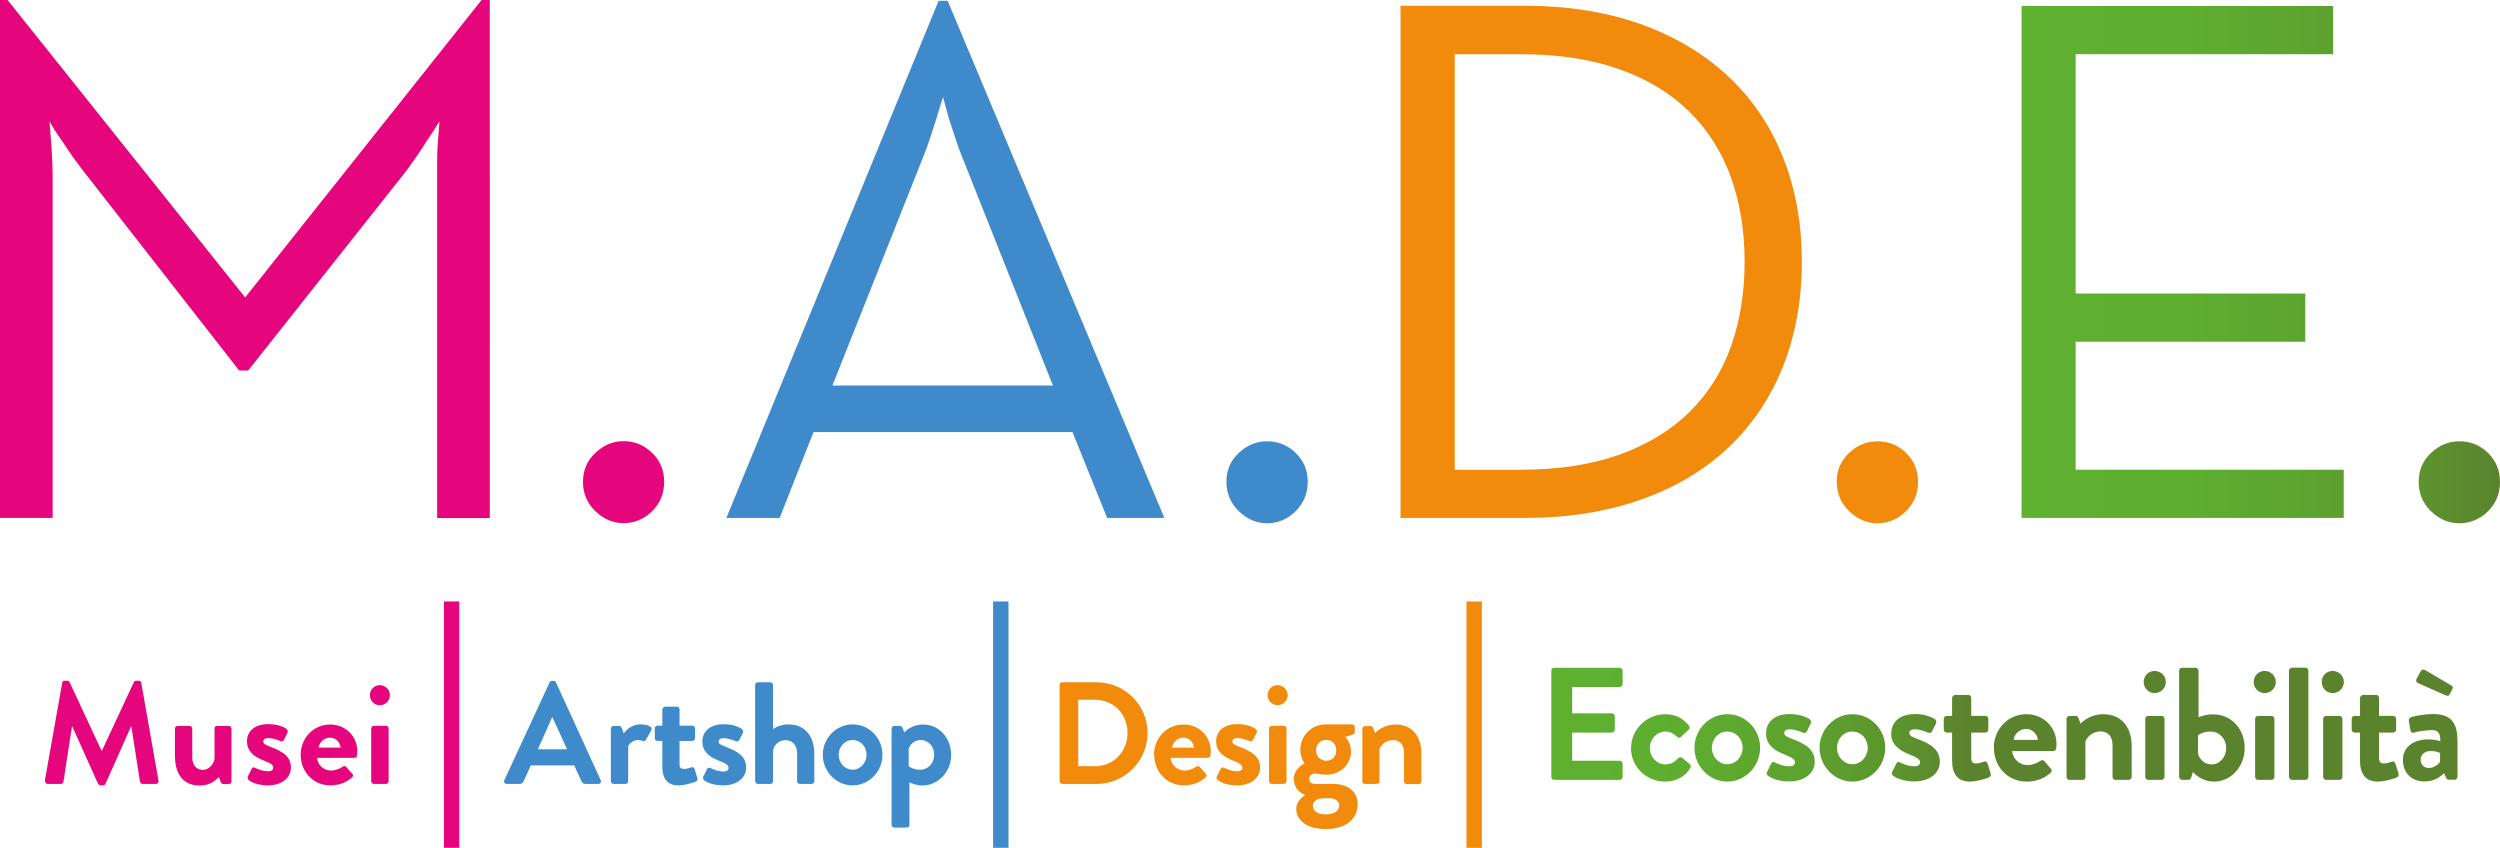
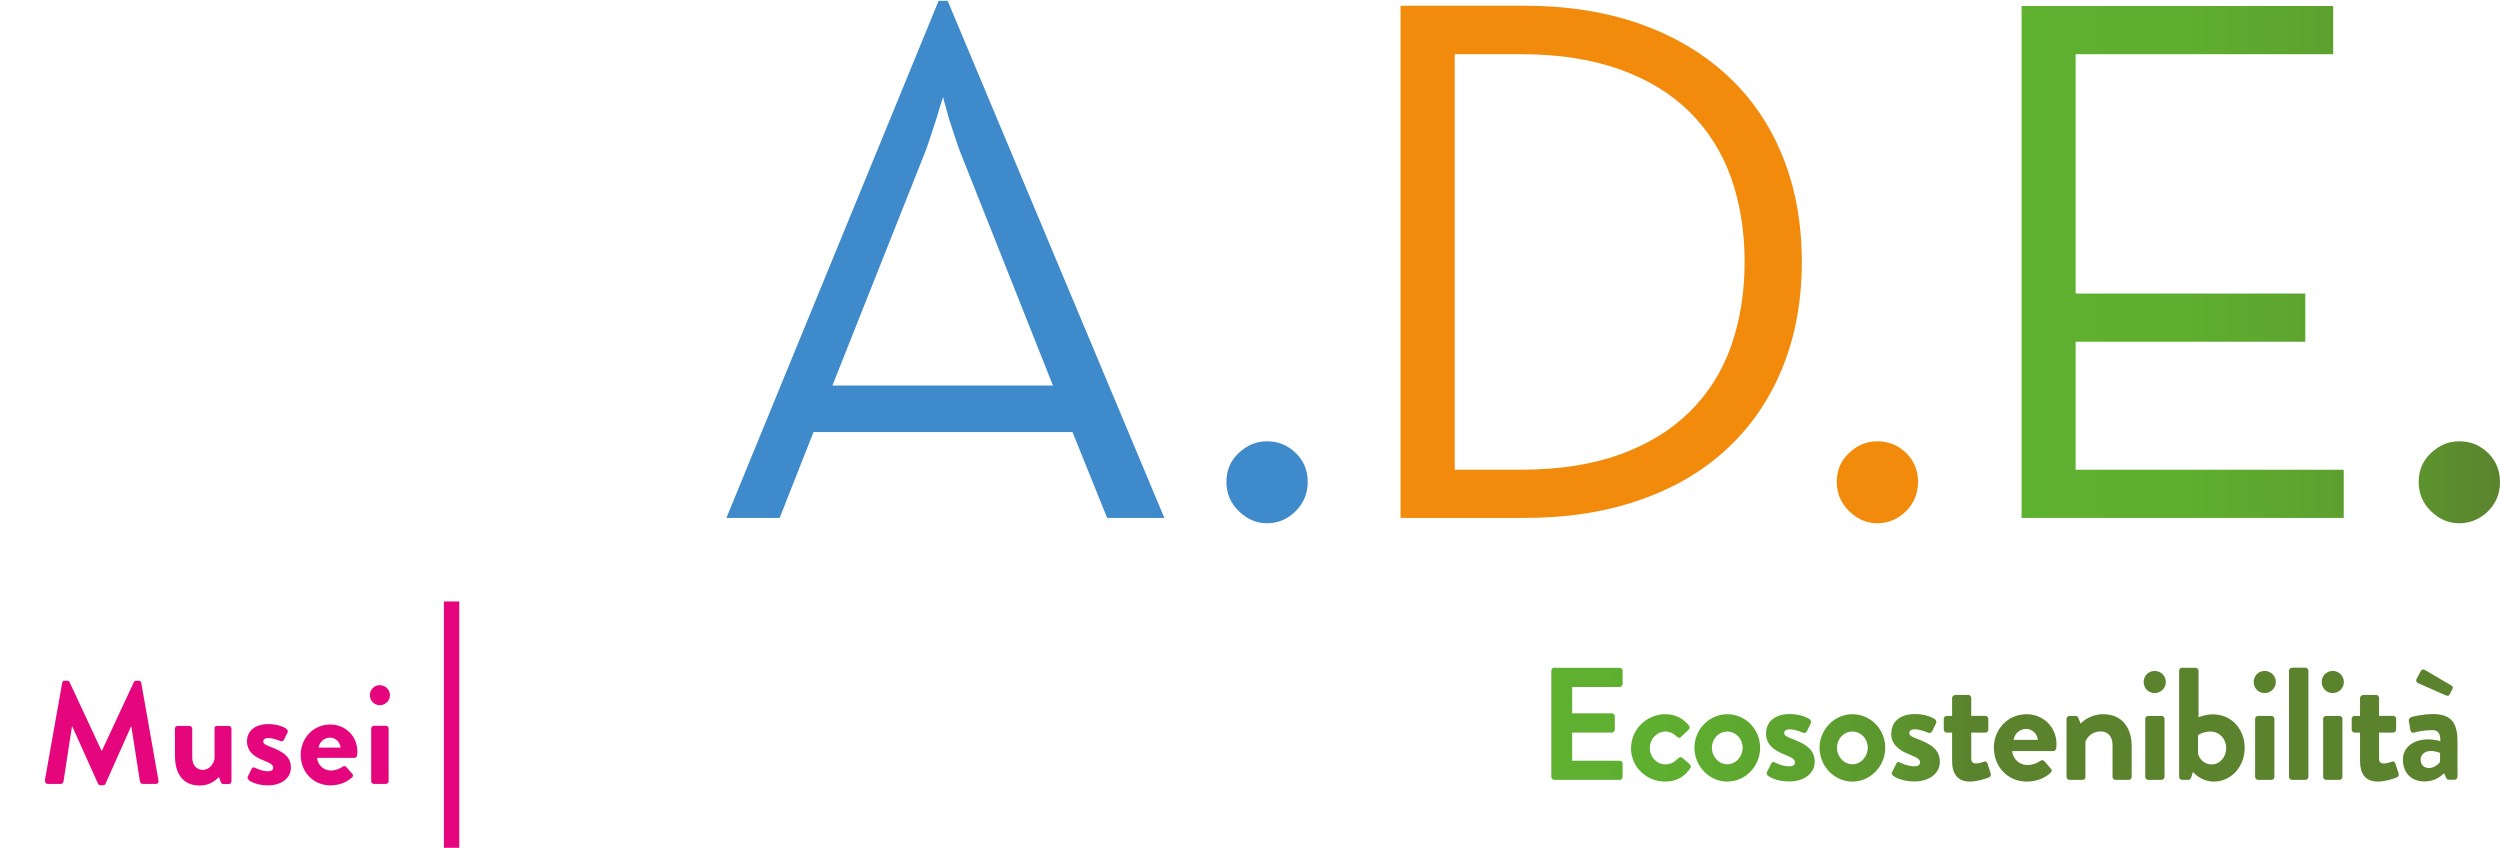
<svg xmlns="http://www.w3.org/2000/svg" id="Livello_2" viewBox="0 0 191.82 65.05">
  <defs>
    <style>
      .cls-1 {
        fill: url(#Sfumatura_senza_nome_5);
      }

      .cls-2 {
        fill: none;
      }

      .cls-3 {
        clip-path: url(#clippath-1);
      }

      .cls-4 {
        fill: #3e8aca;
      }

      .cls-5 {
        fill: #f28b0b;
      }

      .cls-6 {
        fill: #e5067e;
      }

      .cls-7 {
        fill: url(#Sfumatura_senza_nome_4);
      }

      .cls-8 {
        clip-path: url(#clippath);
      }
    </style>
    <clipPath id="clippath">
      <path class="cls-2" d="M186.53,34.75c-.64.6-.95,1.34-.95,2.23s.32,1.64.95,2.25c.64.62,1.36.92,2.17.92s1.58-.31,2.2-.92c.62-.62.92-1.37.92-2.25s-.31-1.63-.92-2.23c-.62-.6-1.35-.89-2.2-.89s-1.53.3-2.17.89M155.11.46v39.28h24.72v-3.7h-20.57v-9.82h17.62v-3.7h-17.62V4.16h19.76V.46h-23.92Z" />
    </clipPath>
    <linearGradient id="Sfumatura_senza_nome_4" data-name="Sfumatura senza nome 4" x1="-217.21" y1="519.66" x2="-216.21" y2="519.66" gradientTransform="translate(-7782.12 -19056.85) rotate(-180) scale(36.71 -36.71)" gradientUnits="userSpaceOnUse">
      <stop offset="0" stop-color="#5b832e" />
      <stop offset=".17" stop-color="#5c942e" />
      <stop offset=".4" stop-color="#5da42f" />
      <stop offset=".65" stop-color="#5eae2f" />
      <stop offset="1" stop-color="#5fb130" />
    </linearGradient>
    <clipPath id="clippath-1">
      <path class="cls-2" d="M164.83,54.93c-.12,0-.23.1-.23.23v4.45c0,.12.11.23.23.23h1.02c.12,0,.23-.11.23-.23v-4.45c0-.14-.11-.23-.23-.23h-1.02ZM173.26,54.93c-.12,0-.23.1-.23.23v4.45c0,.12.11.23.23.23h1.02c.12,0,.23-.11.23-.23v-4.45c0-.14-.11-.23-.23-.23h-1.02ZM178.48,54.93c-.12,0-.23.1-.23.23v4.45c0,.12.11.23.23.23h1.02c.12,0,.23-.11.23-.23v-4.45c0-.14-.11-.23-.23-.23h-1.02ZM125.14,57.39c0,1.48,1.22,2.58,2.61,2.58.87,0,1.53-.38,1.94-1.03.09-.12.04-.25-.09-.35l-.53-.45c-.1-.07-.22-.05-.31.04-.22.21-.46.47-.98.47-.66,0-1.19-.56-1.19-1.26s.54-1.26,1.21-1.26c.34,0,.65.17.85.39.09.07.2.14.31.04l.57-.54c.12-.09.15-.23.06-.35-.47-.57-1.06-.87-1.82-.87-1.38,0-2.62,1.13-2.62,2.58M131.35,57.37c0-.69.52-1.24,1.18-1.24s1.18.55,1.18,1.24-.53,1.27-1.18,1.27-1.18-.57-1.18-1.27M130.01,57.37c0,1.41,1.13,2.6,2.52,2.6s2.52-1.18,2.52-2.6-1.13-2.57-2.52-2.57-2.52,1.18-2.52,2.57M135.5,56.25c0,.75.44,1.26,1.39,1.63.65.26.83.39.83.61,0,.21-.17.31-.42.31-.57,0-1.12-.3-1.12-.3-.11-.06-.23-.04-.28.09l-.33.66c-.05.1,0,.2.07.26.26.2.82.45,1.64.45,1.24,0,1.96-.69,1.96-1.5,0-.96-.71-1.37-1.66-1.74-.46-.18-.68-.26-.68-.48,0-.16.12-.28.42-.28.47,0,1.02.26,1.02.26.1.04.23.02.29-.09l.31-.63c.06-.12,0-.26-.11-.33-.26-.17-.79-.38-1.51-.38-1.26,0-1.81.7-1.81,1.45M140.95,57.37c0-.69.52-1.24,1.18-1.24s1.18.55,1.18,1.24-.53,1.27-1.18,1.27-1.18-.57-1.18-1.27M139.61,57.37c0,1.41,1.13,2.6,2.52,2.6s2.52-1.18,2.52-2.6-1.13-2.57-2.52-2.57-2.52,1.18-2.52,2.57M145.1,56.25c0,.75.44,1.26,1.39,1.63.65.26.83.39.83.61,0,.21-.17.31-.42.31-.57,0-1.12-.3-1.12-.3-.11-.06-.23-.04-.28.09l-.33.66c-.05.1,0,.2.07.26.26.2.82.45,1.64.45,1.24,0,1.96-.69,1.96-1.5,0-.96-.71-1.37-1.66-1.74-.46-.18-.68-.26-.68-.48,0-.16.12-.28.42-.28.47,0,1.02.26,1.02.26.1.04.23.02.3-.09l.31-.63c.06-.12,0-.26-.11-.33-.26-.17-.79-.38-1.51-.38-1.26,0-1.81.7-1.81,1.45M155.46,55.93c.47,0,.86.38.9.84h-1.86c.06-.47.47-.84.96-.84M152.99,57.39c0,1.42,1.04,2.58,2.52,2.58.8,0,1.43-.3,1.83-.68.12-.1.1-.23.01-.32l-.5-.58c-.09-.1-.2-.07-.32,0-.22.16-.58.31-.96.31-.71,0-1.15-.57-1.18-1.07h3.15c.11,0,.22-.09.23-.21.01-.09.02-.25.02-.33,0-1.33-1.03-2.29-2.3-2.29-1.46,0-2.51,1.19-2.51,2.58M159.64,55.53l-.17-.45c-.04-.09-.1-.15-.21-.15h-.47c-.12,0-.23.1-.23.23v4.45c0,.12.11.23.23.23h.91c.23,0,.31-.06.31-.23v-2.71c.12-.33.52-.78,1.16-.78.59,0,.92.41.92,1.05v2.44c0,.12.1.23.23.23h1.01c.12,0,.23-.11.23-.23v-2.36c0-1.28-.63-2.45-2.19-2.45-.95,0-1.55.53-1.74.73M185.73,58.29h0c0-.4.32-.67.8-.67.36,0,.69.15.69.15v.68c-.07.15-.46.48-.85.48s-.64-.27-.64-.64M185,55.04c-.11.04-.21.12-.17.31l.11.64c.02.16.11.27.28.22.28-.09.92-.19,1.38-.19s.65.22.64.85c0,0-.41-.14-.9-.14-1.26,0-1.97.68-1.97,1.55h0c0,1.05.68,1.68,1.66,1.68.76,0,1.22-.37,1.5-.63l.15.33c.06.14.12.17.21.17h.44c.12,0,.23-.11.23-.23v-2.67c0-1.34-.36-2.14-1.89-2.14-.79,0-1.57.2-1.67.23M150.01,53.33c-.12,0-.23.11-.23.23v1.37h-.42c-.12,0-.22.1-.22.23v.82c0,.12.1.23.22.23h.42v2.17c0,1,.42,1.59,1.36,1.59.6,0,1.4-.28,1.46-.32.12-.05.19-.17.14-.3l-.24-.77c-.04-.12-.14-.19-.27-.14-.14.05-.4.14-.6.14s-.38-.05-.38-.4v-1.97h1.08c.14,0,.23-.11.23-.23v-.82c0-.14-.1-.23-.23-.23h-1.08v-1.38c0-.12-.1-.23-.22-.23h-1.01ZM181.31,53.33c-.12,0-.23.11-.23.23v1.37h-.42c-.12,0-.22.1-.22.23v.82c0,.12.1.23.22.23h.42v2.17c0,1,.42,1.59,1.36,1.59.6,0,1.4-.28,1.46-.32.12-.05.18-.17.14-.3l-.25-.77c-.04-.12-.14-.19-.27-.14-.14.05-.39.14-.6.14-.2,0-.38-.05-.38-.4v-1.97h1.08c.13,0,.23-.11.23-.23v-.82c0-.14-.1-.23-.23-.23h-1.08v-1.38c0-.12-.1-.23-.22-.23h-1.01ZM164.48,52.33c0,.47.37.85.84.85s.86-.38.86-.85-.38-.85-.86-.85-.84.38-.84.85M172.92,52.33c0,.47.37.85.84.85s.86-.38.86-.85-.38-.85-.86-.85-.84.38-.84.85M178.14,52.33c0,.47.37.85.84.85s.86-.38.86-.85-.38-.85-.86-.85-.84.38-.84.85M185.77,51.44l-.34.63c-.09.16-.02.28.07.33l2.15.95c.17.07.26.04.31-.07l.22-.44c.05-.1,0-.2-.07-.23l-2.02-1.19s-.11-.05-.16-.05c-.07,0-.13.03-.16.09M119.26,51.23c-.14,0-.23.11-.23.23v8.15c0,.12.1.23.23.23h5.01c.13,0,.23-.11.23-.23v-1.01c0-.12-.1-.23-.23-.23h-3.64v-2.16h3.04c.12,0,.23-.1.23-.23v-1.02c0-.12-.11-.23-.23-.23h-3.04v-2.02h3.64c.13,0,.23-.11.23-.23v-1.01c0-.12-.1-.23-.23-.23h-5.01ZM168.65,57.84v-1.43s.35-.28.96-.28c.69,0,1.2.57,1.2,1.26s-.47,1.26-1.12,1.26-.95-.51-1.04-.8M167.43,51.23c-.12,0-.23.11-.23.23v8.15c0,.12.11.23.23.23h.48c.11,0,.2-.1.23-.23l.12-.38s.58.74,1.61.74c1.34,0,2.36-1.17,2.36-2.58s-.97-2.58-2.44-2.58c-.49,0-.87.14-1.1.22v-3.56c0-.12-.11-.23-.23-.23h-1.05ZM175.86,51.23c-.12,0-.23.11-.23.23v8.15c0,.12.11.23.23.23h1.03c.12,0,.23-.11.23-.23v-8.15c0-.12-.11-.23-.23-.23h-1.03Z" />
    </clipPath>
    <linearGradient id="Sfumatura_senza_nome_5" data-name="Sfumatura senza nome 5" x1="-217.21" y1="520.26" x2="-216.21" y2="520.26" gradientTransform="translate(15225.17 36238.12) scale(69.55 -69.55)" gradientUnits="userSpaceOnUse">
      <stop offset="0" stop-color="#5fb130" />
      <stop offset=".16" stop-color="#5ead2f" />
      <stop offset=".28" stop-color="#5da32f" />
      <stop offset=".4" stop-color="#5c932e" />
      <stop offset=".47" stop-color="#5b832e" />
      <stop offset="1" stop-color="#5b832e" />
      <stop offset="1" stop-color="#5b832e" />
    </linearGradient>
  </defs>
  <g id="Livello_1-2" data-name="Livello_1">
    <g>
      <path class="cls-5" d="M146.25,39.22c.61-.61.92-1.37.92-2.25s-.31-1.63-.92-2.22c-.62-.6-1.35-.89-2.2-.89s-1.53.3-2.17.89c-.64.6-.95,1.34-.95,2.22s.32,1.64.95,2.25c.64.62,1.36.93,2.17.93s1.58-.31,2.2-.93M107.46,39.74h9.53c3.27,0,6.23-.46,8.87-1.39,2.64-.92,4.87-2.24,6.7-3.96,1.83-1.71,3.24-3.78,4.22-6.21.98-2.43,1.47-5.12,1.47-8.09s-.49-5.66-1.47-8.09c-.98-2.43-2.4-4.5-4.25-6.21-1.85-1.71-4.08-3.03-6.7-3.96-2.62-.92-5.57-1.39-8.84-1.39h-9.53v39.28ZM111.62,36.05V4.16h5.08c2.89,0,5.41.39,7.57,1.16,2.16.77,3.95,1.86,5.37,3.27,1.42,1.41,2.48,3.09,3.18,5.04.69,1.95,1.04,4.11,1.04,6.46s-.35,4.51-1.04,6.47c-.69,1.95-1.75,3.63-3.18,5.04-1.43,1.41-3.22,2.5-5.37,3.28-2.16.77-4.68,1.16-7.57,1.16h-5.08Z" />
      <path class="cls-4" d="M99.41,39.22c.62-.61.93-1.37.93-2.25s-.31-1.63-.93-2.22c-.62-.6-1.35-.89-2.19-.89s-1.53.3-2.17.89c-.64.6-.95,1.34-.95,2.22s.32,1.64.95,2.25c.64.62,1.36.93,2.17.93s1.58-.31,2.19-.93M55.72,39.74h4.1l2.6-6.59h19.87l2.66,6.59h4.39L72.71.06h-.69l-16.29,39.69ZM63.87,29.58l6.93-17.45c.19-.46.38-.96.55-1.5.17-.54.34-1.04.49-1.5.15-.54.33-1.1.52-1.68.15.58.31,1.14.46,1.68.15.46.32.96.49,1.5.17.54.36,1.04.55,1.5l6.93,17.45h-16.93Z" />
-       <path class="cls-6" d="M50.04,39.22c.62-.61.92-1.37.92-2.25s-.31-1.63-.92-2.22c-.62-.6-1.35-.9-2.19-.9s-1.53.3-2.17.9c-.64.6-.95,1.34-.95,2.22s.32,1.64.95,2.25c.64.62,1.36.92,2.17.92s1.58-.31,2.19-.92M0,39.74h4.04V13.81c0-.42,0-.9-.03-1.44-.02-.54-.05-1.04-.09-1.5-.04-.54-.08-1.06-.12-1.56.27.5.58.98.92,1.44.27.43.58.88.92,1.36.35.48.67.92.98,1.3l11.73,15.02h.69l11.9-15.02c.31-.39.62-.82.95-1.3.33-.48.63-.93.9-1.36.31-.46.62-.94.93-1.44-.04.5-.08,1.02-.12,1.56-.04.46-.06.96-.06,1.5v27.38h4.04V0h-.63l-18.14,22.82L.58,0h-.58v39.74Z" />
      <g class="cls-8">
        <rect class="cls-7" x="155.11" y=".46" width="36.71" height="39.69" />
      </g>
      <path class="cls-6" d="M34.06,65.05h1.18v-18.9h-1.18v18.9ZM28.48,59.94c0,.11.1.21.21.21h.92c.11,0,.21-.1.21-.21v-4.04c0-.12-.1-.21-.21-.21h-.92c-.11,0-.21.09-.21.21v4.04ZM29.14,54.11c.43,0,.78-.35.78-.77s-.35-.77-.78-.77-.76.35-.76.77.33.77.76.77M24.45,57.36c.05-.42.42-.76.87-.76s.78.35.81.76h-1.68ZM23.07,57.92c0,1.28.95,2.34,2.28,2.34.73,0,1.29-.27,1.66-.61.11-.09.09-.21.01-.29l-.46-.52c-.08-.09-.18-.07-.29,0-.2.14-.53.28-.87.28-.65,0-1.04-.51-1.07-.97h2.86c.1,0,.2-.08.21-.19.01-.08.02-.22.02-.3,0-1.2-.94-2.07-2.08-2.07-1.33,0-2.27,1.08-2.27,2.34M19.07,59.85c.23.18.75.41,1.48.41,1.13,0,1.77-.62,1.77-1.36,0-.87-.65-1.24-1.5-1.57-.41-.17-.62-.23-.62-.44,0-.14.11-.26.38-.26.43,0,.93.23.93.23.09.03.21.02.27-.08l.28-.57c.06-.11,0-.23-.1-.3-.23-.16-.71-.35-1.37-.35-1.14,0-1.64.63-1.64,1.31s.4,1.14,1.26,1.47c.59.23.75.36.75.56,0,.19-.16.28-.38.28-.51,0-1.01-.27-1.01-.27-.1-.06-.21-.03-.26.08l-.3.6c-.04.09,0,.18.07.23M13.43,58.07c0,1.14.5,2.2,1.88,2.2.88,0,1.29-.47,1.49-.65l.13.37c.03.09.1.17.21.17h.41c.11,0,.21-.1.21-.21v-4.04c0-.12-.1-.21-.21-.21h-.85c-.18,0-.24.04-.24.21v2.32c-.07.4-.42.84-.89.84-.51,0-.82-.37-.82-.96v-2.2c0-.12-.1-.21-.21-.21h-.91c-.11,0-.21.09-.21.21v2.16ZM3.46,59.89c-.02.16.07.26.21.26h1c.1,0,.19-.09.2-.17l.65-4.23h.03l1.97,4.38c.03.07.09.12.19.12h.2c.1,0,.17-.06.19-.12l1.95-4.38h.03l.66,4.23c.02.08.11.17.21.17h1.01c.15,0,.23-.1.2-.26l-1.32-7.49c-.01-.09-.08-.17-.2-.17h-.18c-.1,0-.16.04-.19.11l-2.45,5.26h-.03l-2.45-5.26c-.03-.07-.1-.11-.19-.11h-.18c-.12,0-.19.08-.2.17l-1.33,7.49Z" />
      <g class="cls-3">
        <rect class="cls-1" x="119.03" y="51.23" width="69.55" height="8.74" />
      </g>
-       <path class="cls-4" d="M76.2,65.05h1.18v-18.9h-1.18v18.9ZM69.72,58.8v-1.34c.07-.24.35-.68.92-.68.61,0,1.04.51,1.04,1.14s-.46,1.14-1.08,1.14c-.56,0-.87-.26-.87-.26ZM69.78,60.02c.16.09.56.25.99.25,1.2,0,2.21-1.03,2.21-2.34s-.93-2.34-2.15-2.34c-.73,0-1.27.39-1.44.61l-.15-.37c-.03-.09-.11-.13-.19-.13h-.43c-.11,0-.21.09-.21.21v7.38c0,.11.1.21.21.21h.89c.2,0,.27-.08.27-.21v-3.27ZM64.35,57.91c0-.62.47-1.13,1.07-1.13s1.07.5,1.07,1.13-.48,1.15-1.07,1.15-1.07-.51-1.07-1.15M63.13,57.91c0,1.28,1.02,2.35,2.29,2.35s2.29-1.07,2.29-2.35-1.02-2.33-2.29-2.33-2.29,1.07-2.29,2.33M57.95,59.94c0,.11.1.21.21.21h.92c.17,0,.23-.09.23-.21v-2.36c.11-.46.46-.79.97-.79s.88.39.88,1v2.15c0,.11.09.21.21.21h.9c.11,0,.21-.1.21-.21v-2.14c0-1.13-.58-2.22-1.99-2.22-.52,0-.96.2-1.18.37v-3.39c0-.11-.1-.21-.21-.21h-.95c-.11,0-.21.1-.21.21v7.38ZM54,59.85c.23.18.75.41,1.48.41,1.13,0,1.77-.62,1.77-1.36,0-.87-.65-1.24-1.5-1.57-.41-.17-.61-.23-.61-.43,0-.14.11-.26.38-.26.42,0,.93.23.93.23.09.03.21.02.27-.08l.28-.57c.06-.11,0-.23-.1-.3-.23-.16-.71-.35-1.37-.35-1.14,0-1.64.64-1.64,1.32s.4,1.14,1.26,1.47c.59.23.75.36.75.56,0,.19-.16.28-.38.28-.51,0-1.01-.27-1.01-.27-.1-.06-.21-.03-.26.08l-.3.6c-.04.09,0,.18.07.23M50.82,58.82c0,.9.38,1.44,1.24,1.44.55,0,1.27-.26,1.33-.29.11-.05.17-.16.12-.27l-.22-.7c-.03-.11-.12-.17-.25-.12-.12.05-.36.12-.55.12-.18,0-.35-.05-.35-.36v-1.79h.98c.12,0,.21-.1.21-.21v-.75c0-.12-.09-.21-.21-.21h-.98v-1.25c0-.11-.09-.21-.2-.21h-.91c-.11.01-.21.11-.21.22v1.24h-.38c-.11,0-.2.09-.2.21v.75c0,.11.09.21.2.21h.38v1.96ZM46.87,59.94c0,.11.1.21.21.21h.86c.16,0,.26-.06.26-.21v-2.7c.08-.16.35-.46.79-.46.12,0,.29.06.32.07.09.05.2,0,.26-.1l.41-.72c.13-.28-.33-.45-.86-.45-.69,0-1.1.47-1.26.69l-.16-.43c-.03-.09-.1-.14-.2-.14h-.42c-.11,0-.21.09-.21.21v4.04ZM41.27,57.49l1.09-2.45h.03l1.12,2.45h-2.24ZM38.89,60.15h.97c.18,0,.28-.11.32-.22l.55-1.2h3.33l.55,1.2c.08.16.16.22.32.22h.97c.17,0,.26-.14.19-.29l-3.43-7.5c-.03-.07-.08-.12-.19-.12h-.11c-.1,0-.16.05-.19.12l-3.47,7.5c-.07.14.02.29.19.29" />
-       <path class="cls-5" d="M112.52,65.05h1.18v-18.9h-1.18v18.9ZM104.52,59.94c0,.11.1.21.21.21h.83c.21,0,.28-.06.28-.21v-2.45c.11-.3.47-.7,1.05-.7.54,0,.84.37.84.95v2.21c0,.11.09.21.21.21h.91c.11,0,.21-.1.21-.21v-2.14c0-1.16-.57-2.22-1.98-2.22-.86,0-1.41.48-1.57.66l-.16-.41c-.03-.08-.09-.13-.19-.13h-.42c-.11,0-.21.09-.21.21v4.04ZM100.73,61.83c0-.35.35-.5.48-.55.23-.03.48-.04.73-.04.66,0,.82.35.82.55,0,.42-.41.7-1.04.7s-.98-.27-.98-.66M100.98,57.57c0-.47.33-.8.78-.8s.77.33.77.8-.31.8-.77.8-.78-.33-.78-.8M99.29,59.82c0,.81.65,1.11.84,1.17v.03c-.11.07-.67.39-.67,1.06,0,.71.62,1.53,2.27,1.53s2.44-.87,2.44-1.9-.82-1.56-1.84-1.56h-1.43c-.25,0-.45-.14-.45-.38,0-.27.26-.42.41-.42.18,0,.47.09.89.09,1.17,0,1.91-.87,1.91-1.75,0-.79-.45-1.14-.45-1.14l.62-.2c.08-.02.12-.11.12-.19v-.37c0-.12-.09-.21-.21-.21h-2.03c-1.1,0-1.94.9-1.94,1.94,0,.67.33,1.05.33,1.05,0,0-.84.38-.84,1.25M97.37,59.94c0,.11.1.21.21.21h.92c.11,0,.21-.1.21-.21v-4.04c0-.12-.1-.21-.21-.21h-.92c-.11,0-.21.09-.21.21v4.04ZM98.02,54.11c.43,0,.78-.35.78-.77s-.35-.77-.78-.77-.76.35-.76.77.33.77.76.77M93.43,59.85c.23.18.75.41,1.48.41,1.13,0,1.77-.62,1.77-1.36,0-.87-.65-1.24-1.51-1.57-.41-.17-.61-.24-.61-.44,0-.14.11-.26.38-.26.42,0,.93.23.93.23.09.03.21.02.27-.08l.28-.57c.06-.11,0-.23-.1-.3-.23-.16-.71-.35-1.37-.35-1.14,0-1.64.63-1.64,1.31s.4,1.14,1.26,1.47c.59.24.75.36.75.56,0,.19-.16.28-.38.28-.51,0-1.02-.27-1.02-.27-.1-.05-.21-.03-.26.08l-.3.6c-.05.09,0,.18.07.23M89.93,57.36c.06-.42.42-.76.87-.76s.78.35.81.76h-1.68ZM88.56,57.92c0,1.28.95,2.34,2.28,2.34.72,0,1.29-.27,1.66-.61.11-.09.09-.21.01-.29l-.46-.52c-.08-.09-.18-.07-.29,0-.2.15-.52.28-.87.28-.65,0-1.04-.51-1.07-.97h2.85c.1,0,.2-.08.21-.19.01-.08.02-.22.02-.3,0-1.21-.94-2.07-2.09-2.07-1.33,0-2.27,1.08-2.27,2.34M82.73,58.79v-5.1h1.27c1.45,0,2.51,1.09,2.51,2.54s-1.06,2.56-2.51,2.56h-1.27ZM81.3,59.94c0,.11.09.21.2.21h2.64c2.15,0,3.91-1.75,3.91-3.91s-1.76-3.89-3.91-3.89h-2.64c-.11,0-.2.1-.2.21v7.38Z" />
    </g>
  </g>
</svg>